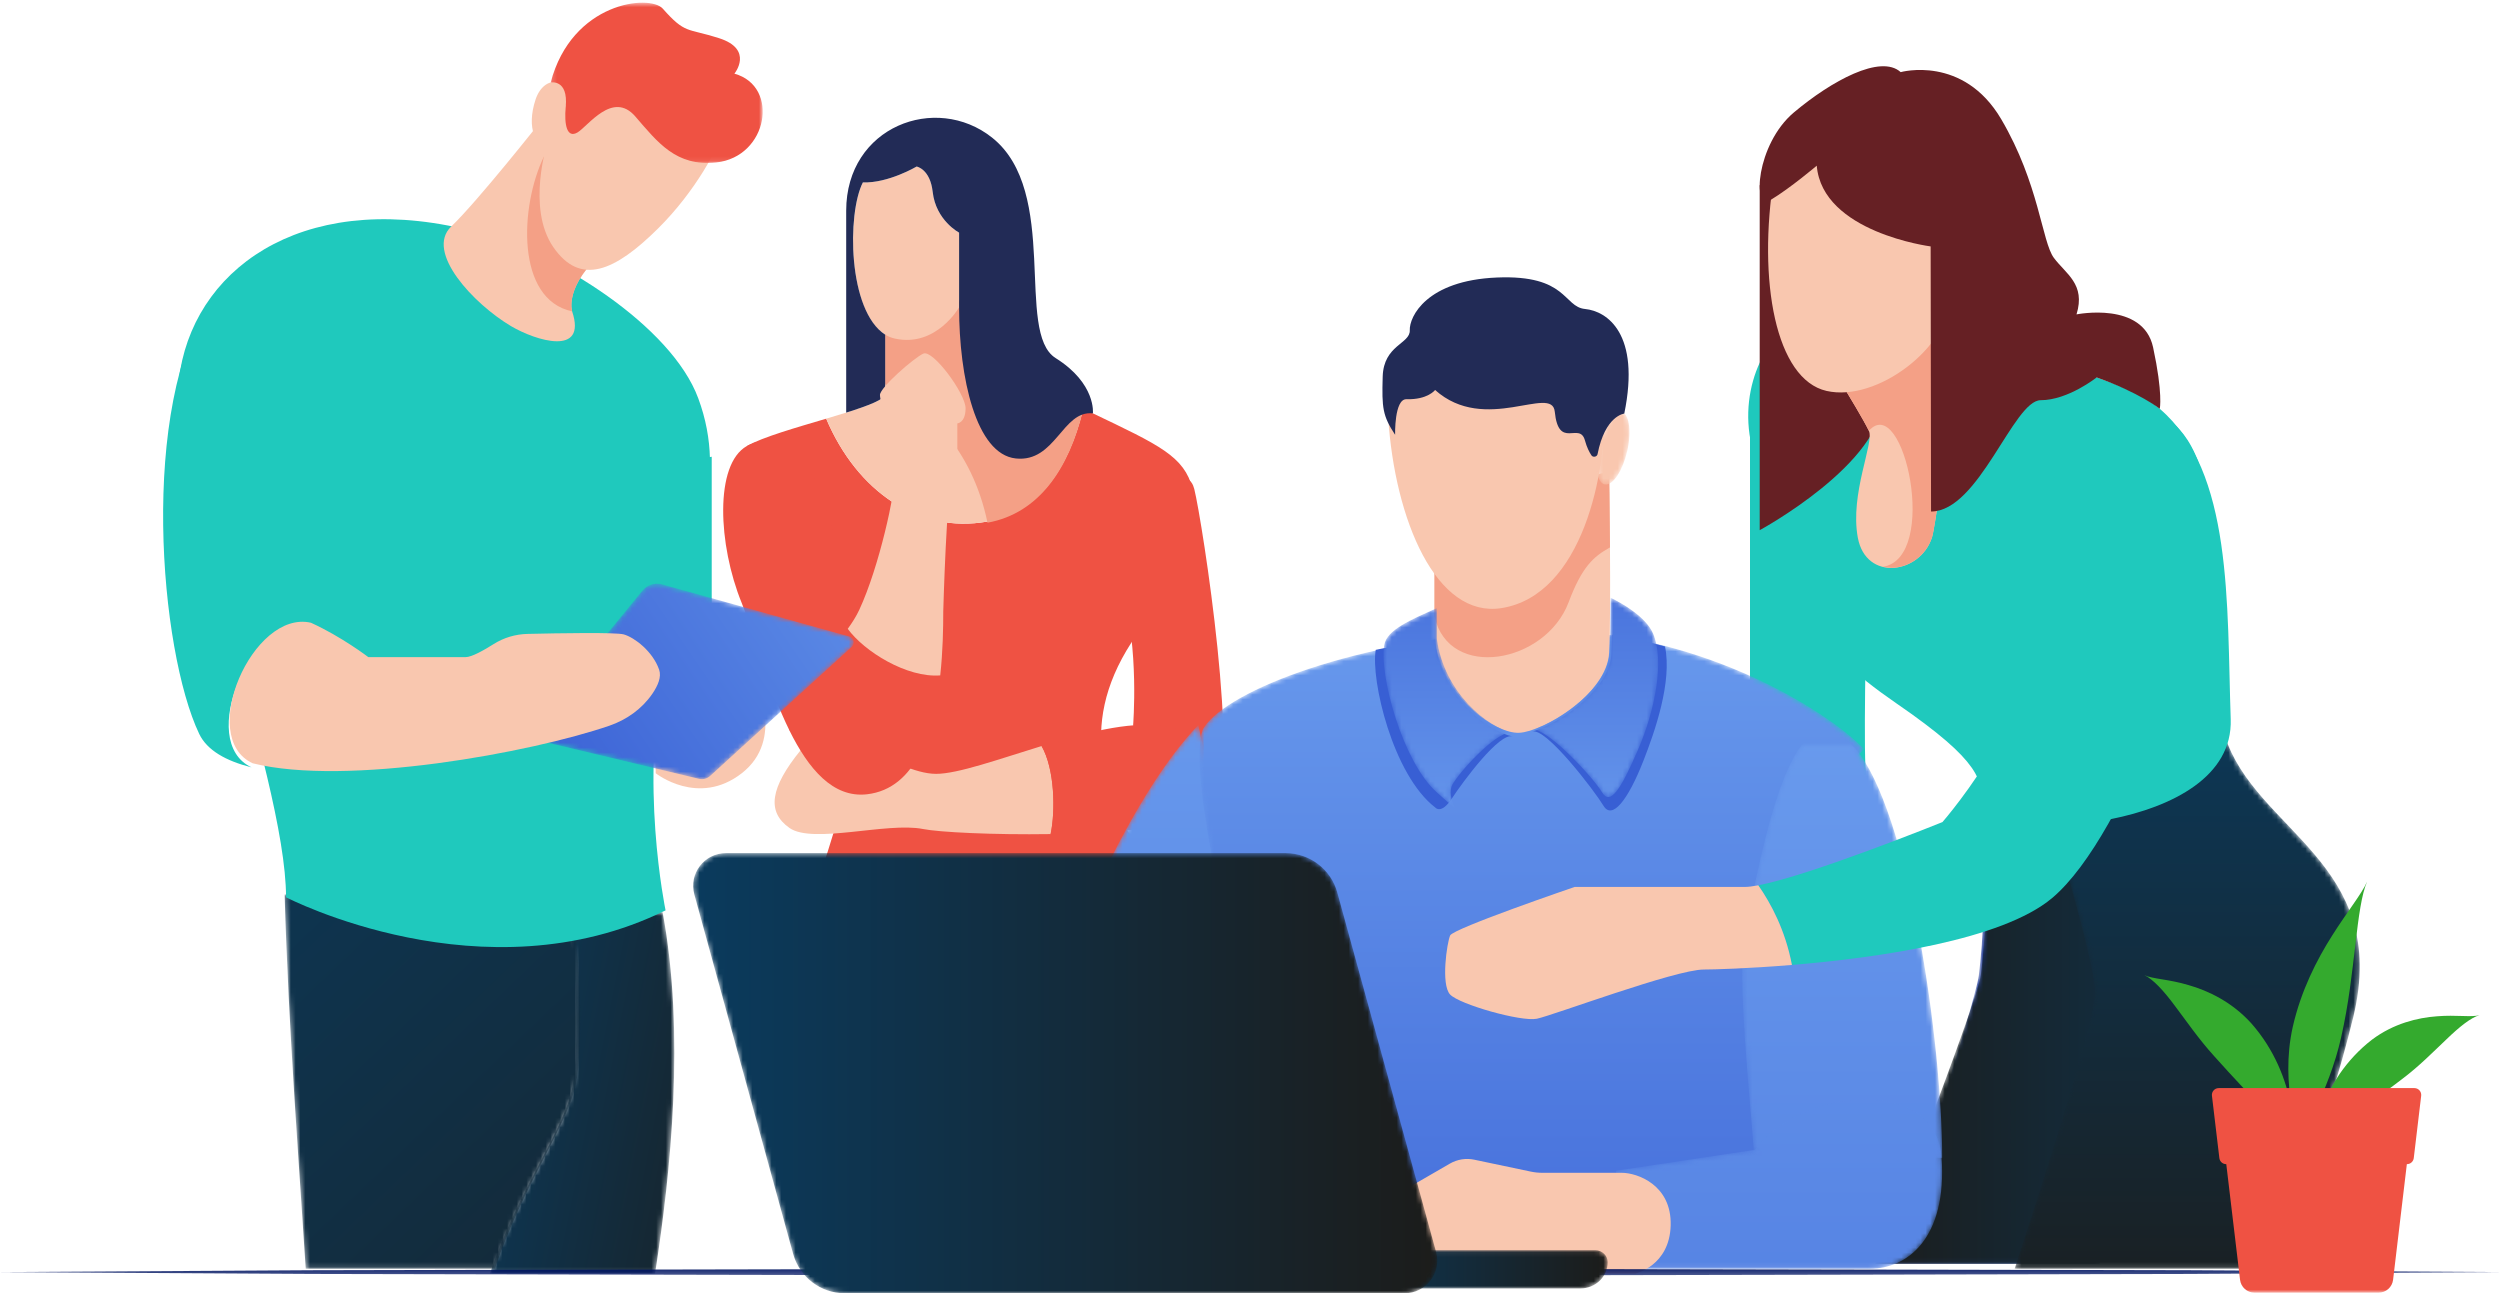
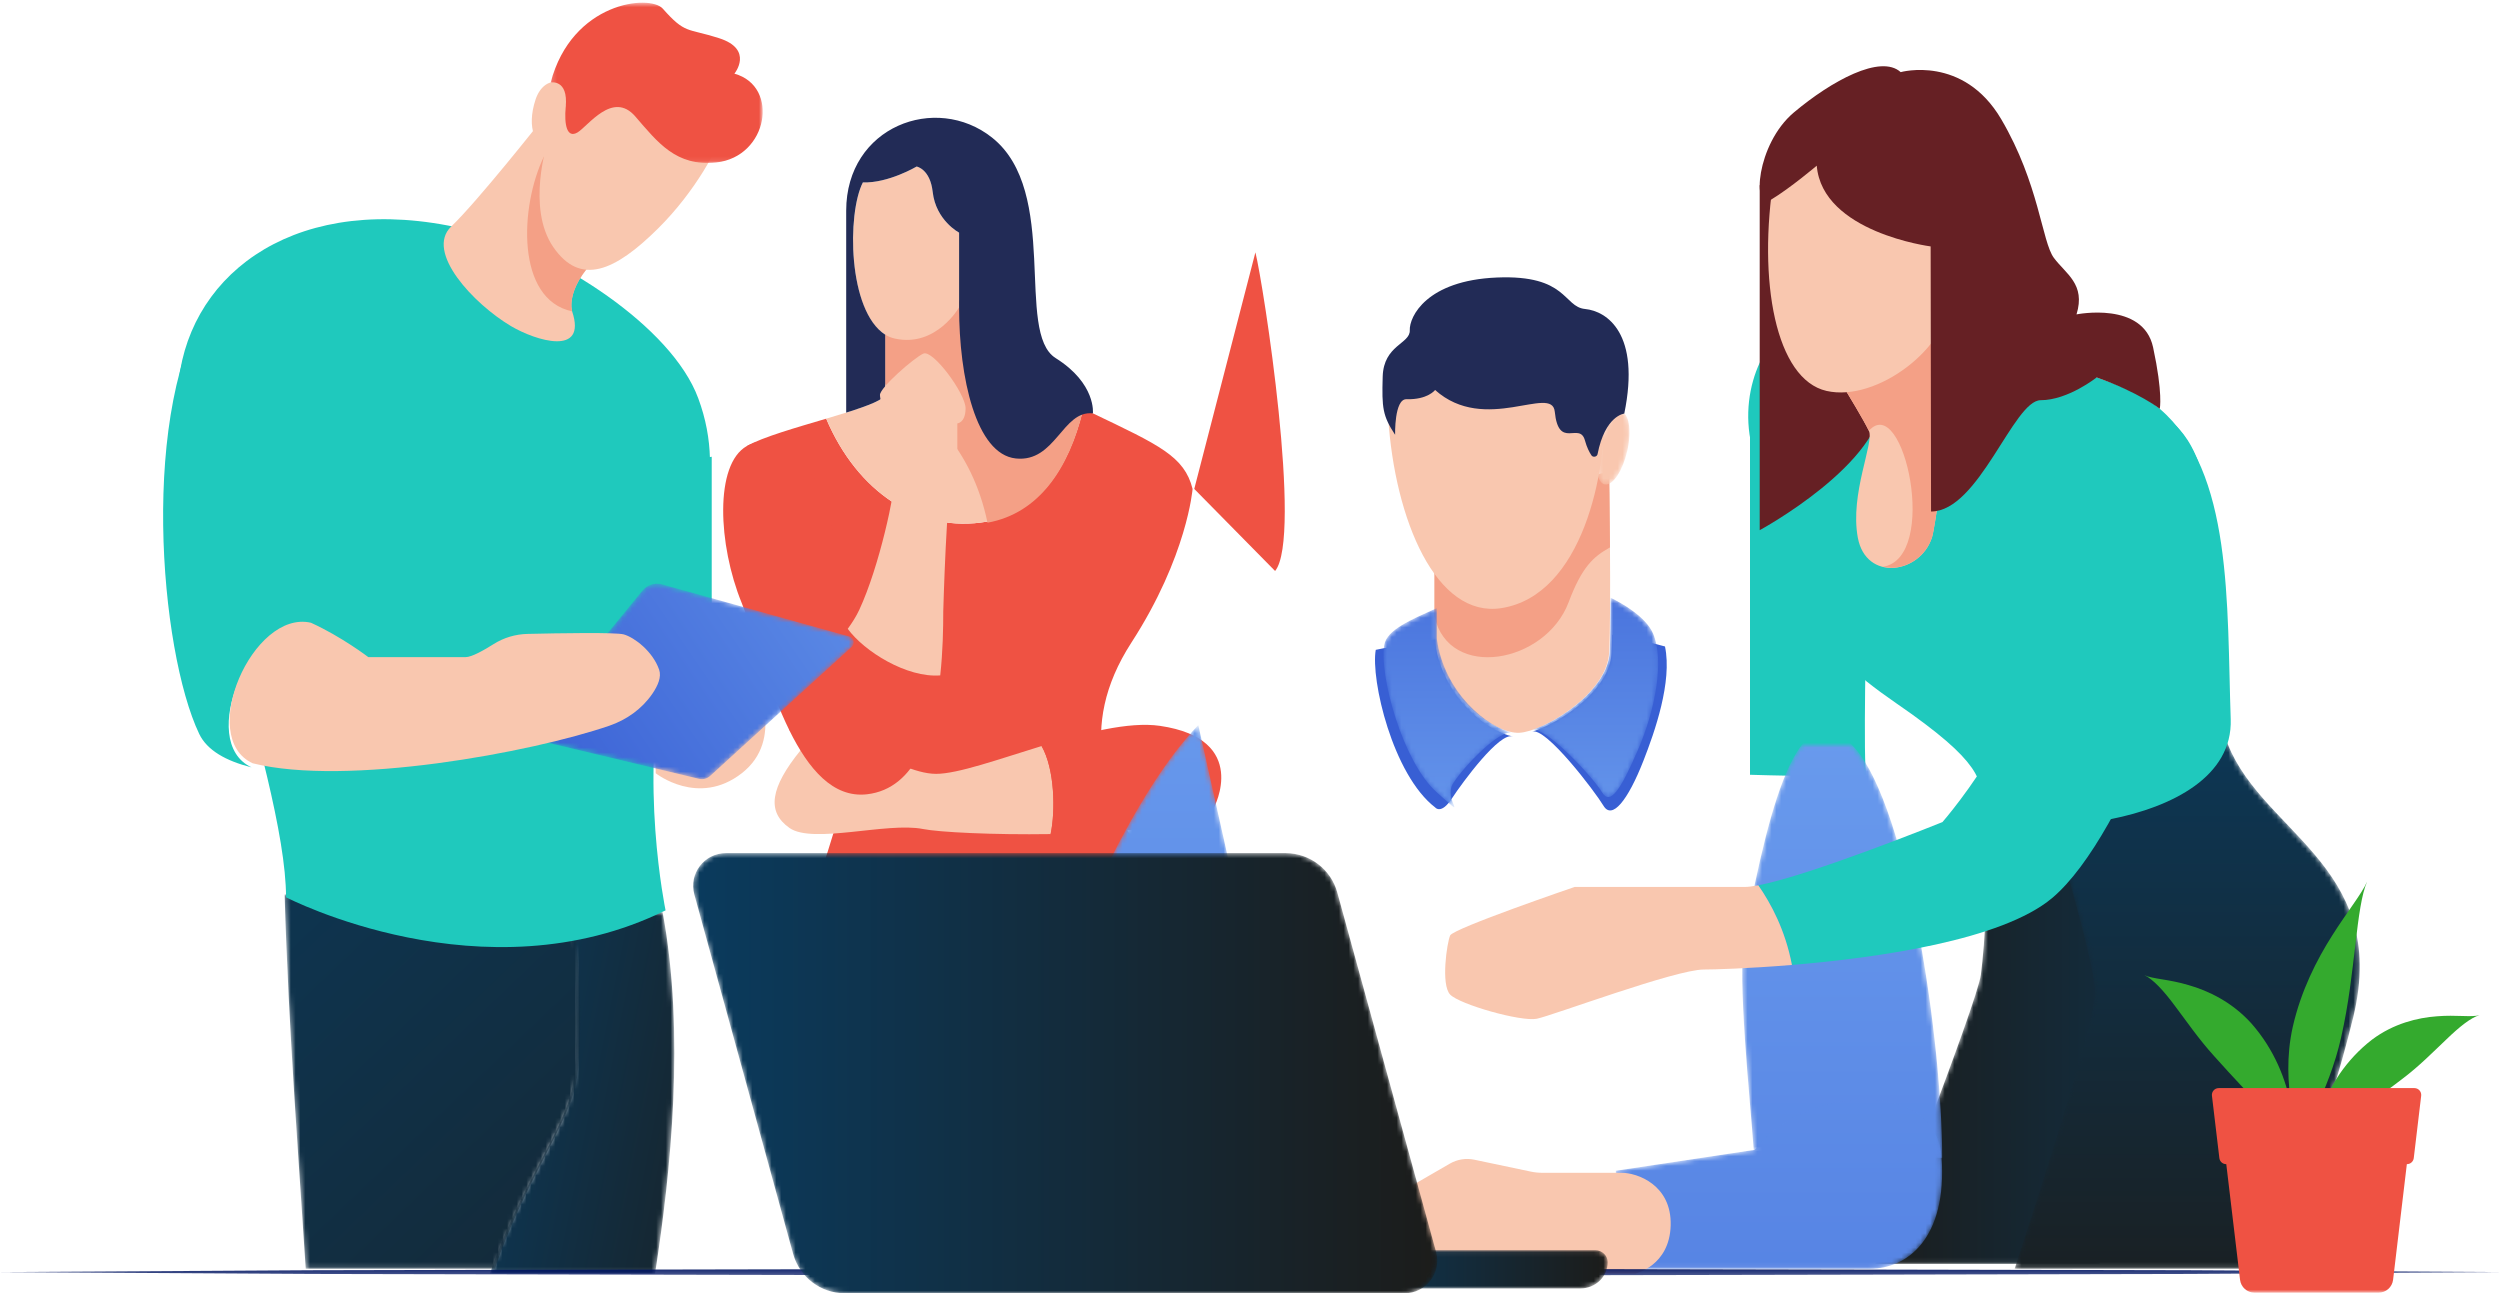
<svg xmlns="http://www.w3.org/2000/svg" xmlns:xlink="http://www.w3.org/1999/xlink" height="269" viewBox="0 0 520 269" width="520">
  <linearGradient id="a" x1="49.785%" x2="50.412%" y1="123.565%" y2="-27.838%">
    <stop offset="0" stop-color="#385ed4" />
    <stop offset="1" stop-color="#001462" />
  </linearGradient>
  <linearGradient id="b">
    <stop offset="0" stop-color="#0a3b5e" />
    <stop offset="1" stop-color="#1c1c1a" />
  </linearGradient>
  <linearGradient id="c" x1="177.327%" x2="-8.801%" xlink:href="#b" y1="50.001%" y2="50.001%" />
  <linearGradient id="d" x1="50.001%" x2="50.001%" xlink:href="#b" y1="-19.043%" y2="121.578%" />
  <linearGradient id="e">
    <stop offset="0" stop-color="#8cc6ff" />
    <stop offset="1" stop-color="#385ed4" />
  </linearGradient>
  <linearGradient id="f" x1="49.999%" x2="49.999%" xlink:href="#e" y1="-230.866%" y2="287.906%" />
  <linearGradient id="g" x1="50%" x2="50%" xlink:href="#e" y1="-114.171%" y2="146.464%" />
  <linearGradient id="h" x1="49.997%" x2="49.997%" xlink:href="#e" y1="274.746%" y2="-81.874%" />
  <linearGradient id="i" x1="49.999%" x2="49.999%" xlink:href="#e" y1="258.604%" y2="-70.276%" />
  <linearGradient id="j" x1="50%" x2="50%" xlink:href="#e" y1="-266.705%" y2="357.95%" />
  <linearGradient id="k" x1="49.999%" x2="49.999%" xlink:href="#e" y1="-833.218%" y2="644.227%" />
  <linearGradient id="l" x1="-22.987%" x2="163.851%" xlink:href="#b" y1="23.297%" y2="92.437%" />
  <linearGradient id="m" x1="-43.465%" x2="201.917%" xlink:href="#b" y1="-73.584%" y2="247.721%" />
  <linearGradient id="n" x1="-16.283%" x2="110.905%" y1="75.422%" y2="23.387%">
    <stop offset="0" stop-color="#385ed4" />
    <stop offset="1" stop-color="#5d8ce6" />
  </linearGradient>
  <linearGradient id="o" x1=".002%" x2="100.001%" xlink:href="#b" y1="49.994%" y2="49.994%" />
  <linearGradient id="p" x1="-0%" x2="100.001%" xlink:href="#b" y1="49.999%" y2="49.999%" />
  <mask id="q" fill="#fff">
    <path d="m18.595 4.827c2.028 14.03.76 30.011 0 36.049-.758 6.036-18.193 60.007-18.193 60.007h42.505l11.706-57.175-15.537-43.678z" fill="#fff" fill-rule="evenodd" />
  </mask>
  <mask id="r" fill="#fff">
    <path d="m22.028 4.807c2.06 13.969.771 29.882 0 35.893-.77 6.01-22.004 60.2-22.004 60.2h46.69l11.886-57.381-15.776-43.489z" fill="#fff" fill-rule="evenodd" />
  </mask>
  <mask id="s" fill="#fff">
    <path d="m6.273 12.324s10.504 34.483 10.504 41.192c0 6.711-16.732 57.38-16.732 57.38h53.349s11.464-29.083 17.083-52.322c7.784-32.197-20.433-38.644-26.731-58.574z" fill="#fff" fill-rule="evenodd" />
  </mask>
  <mask id="t" fill="#fff">
    <path d="m.243 111.801h37.793l23.621-55.492-12.412-55.489c-26.327 27.401-49.001 110.981-49.001 110.981" fill="#fff" fill-rule="evenodd" />
  </mask>
  <mask id="u" fill="#fff">
    <path d="m66.36.25c-33.008 1.97-59.707 12.135-64.911 20.041-3.807 5.784 4.53 44.82 10.332 60.365 5.8 15.542 8.338 32.17 8.338 46.264s93.356-.543 93.899 0c.545.543 11.602-34.337 13.05-51.688 1.45-17.348-1.812-36.505 11.602-50.422-5.23-5.926-31.935-24.726-66.63-24.729-1.872 0-3.762.055-5.68.169" fill="#fff" fill-rule="evenodd" />
  </mask>
  <mask id="v" fill="#fff">
    <path d="m.499 7.713c-.922 4.181-.33 7.791 1.326 8.059 1.653.268 3.742-2.903 4.666-7.085.922-4.183.33-7.792-1.325-8.06-.067-.011-.133-.016-.2-.016-1.619 0-3.581 3.087-4.467 7.102" fill="#fff" fill-rule="evenodd" />
  </mask>
  <mask id="w" fill="#fff">
    <path d="m.924 8.15c-1.076 6.216 3.775 24.286 10.936 30.667s1.188 1.565 3.413-1.926c2.221-3.49 9.825-11.483 12.462-10.437l-.012-.019c-5.35-1.141-14.325-8.291-15.862-19.562v-6.389c-5.392 2.434-10.386 4.493-10.936 7.666" fill="#fff" fill-rule="evenodd" />
  </mask>
  <mask id="x" fill="#fff">
    <path d="m16.814 11.638c-.395 7.482-10.296 14.315-16.153 16.187 2.934-.713 12.782 9.966 14.512 12.906 1.755 2.983 3.926-.496 7.49-8.674 3.629-8.326 5.594-18.715 3.161-24.311-1.492-3.431-6.333-6.217-8.808-7.409-.014 4.663-.07 8.818-.202 11.3" fill="#fff" fill-rule="evenodd" />
  </mask>
  <mask id="y" fill="#fff">
    <path d="m.903 39.545c-1.647 8.84 1.156 34.1 1.881 44.765l39.193 1.586c0-24.131-7.017-72.49-18.146-85.278s-17.419 9.334-22.929 38.927" fill="#fff" fill-rule="evenodd" />
  </mask>
  <mask id="z" fill="#fff">
    <path d="m28.978 11.167-28.884 4.351.386 20.391h52.427c7.764 0 16.116-6.254 14.945-23.194-.579-8.355-7.704-12.011-15.931-12.011-8.457 0-18.076 3.864-22.942 10.463" fill="#fff" fill-rule="evenodd" />
  </mask>
  <mask id="A" fill="#fff">
    <path d="m17.016.73c1.829 8.551 2.576 28.272 1.011 36.483-1.664 8.727-11.117 20.987-17.13 38.684h34.355c3.294-21.262 6.27-49.799 1.573-75.167z" fill="#fff" fill-rule="evenodd" />
  </mask>
  <mask id="B" fill="#fff">
-     <path d="m.89.73-.813 34.591s3.953 18.991 6.653 40.576h9.071c5.979-17.697 15.378-29.956 17.032-38.684 1.556-8.211.813-27.932-1.005-36.483z" fill="#fff" fill-rule="evenodd" />
-   </mask>
+     </mask>
  <mask id="C" fill="#fff">
    <path d="m.2.045c.811 28.271 3.046 56.405 4.389 77.848h39.358c5.931-17.692 15.255-29.948 16.896-38.673 1.543-8.209.806-27.924-.997-36.473-.232-1.097-.48-2.021-.745-2.702z" fill="#fff" fill-rule="evenodd" />
  </mask>
  <mask id="D" fill="#fff">
    <path d="m.163.561h44.107v33.335h-44.107z" fill="#fff" fill-rule="evenodd" />
  </mask>
  <mask id="E" fill="#fff">
    <path d="m23.626 1.856-22.935 28.038c-.886 1.083-.338 2.727 1.015 3.051l33.696 8.05c.818.197 1.676-.029 2.299-.596l29.431-26.841c.74-.674.451-1.904-.509-2.171l-38.912-10.832c-.346-.097-.699-.144-1.048-.144-1.158 0-2.277.516-3.038 1.444" fill="#fff" fill-rule="evenodd" />
  </mask>
  <mask id="F" fill="#fff">
    <path d="m0.0.121h520.095v1.591h-520.095z" fill="#fff" fill-rule="evenodd" />
  </mask>
  <mask id="G" fill="#fff">
    <path d="m2.897.038c-1.433 0-2.597 1.116-2.597 2.491v2.976c0 1.379 1.164 2.494 2.597 2.494h54.814c3.141 0 5.69-2.45 5.69-5.471 0-1.375-1.161-2.491-2.594-2.491z" fill="#fff" fill-rule="evenodd" />
  </mask>
  <mask id="H" fill="#fff">
    <path d="m6.982.455c-4.49 0-7.749 4.27-6.56 8.599l20.549 74.752c1.33 4.84 5.733 8.194 10.755 8.194h116.421c4.49 0 7.749-4.272 6.559-8.6l-20.547-74.75c-1.33-4.84-5.735-8.194-10.757-8.194z" fill="#fff" fill-rule="evenodd" />
  </mask>
  <mask id="I" fill="#fff">
    <path d="m.963.05h40.209v41.078h-40.209z" fill="#fff" fill-rule="evenodd" />
  </mask>
  <g fill="none" fill-rule="evenodd">
    <g transform="translate(150 24)">
      <path d="m15.795 206.002c2.586 10.967 6.389 23.278 10.338 34.891h65.471c1.476-4.776 2.944-9.904 4.337-15.346 8.045-31.441-.423-58.63-8.043-70.951-7.62-12.322-14.182-26.978-2.56-44.949 11.624-17.969 12.72-31.949 12.72-31.949-1.695-6.797-6.986-9.135-20.73-15.717 0 0-.82-.275-2.094-.707-2.911 11.865-9.054 21.299-19.935 23.223-14.179 2.505-26.979-6.175-33.451-21.411-6.242 1.85-13.194 3.82-16.505 5.691 0 0 17.357 37.811 20.667 59.191 3.309 21.382-18.128 44.472-10.215 78.035" fill="#ef5243" />
      <path d="m55.298 84.496c10.882-1.924 17.024-11.358 19.935-23.223-4.555-1.545-15.266-5.235-18.242-6.731-3.81-1.912-2.752-17.418-2.752-17.418l-20.12 5.762v15.057c0 1.41-5.748 3.209-12.273 5.143 6.474 15.236 19.272 23.915 33.451 21.409" fill="#f9c7af" />
      <path d="m54.24 37.375-20.118 5.762v12.795c8.502 4.609 18.04 13.164 21.279 28.789 10.815-1.964 16.931-11.373 19.833-23.198-4.555-1.548-15.266-5.237-18.242-6.731-3.81-1.912-2.752-17.418-2.752-17.418" fill="#f4a086" />
      <path d="m66.65 131.179c-8.978 2.755-17.452 5.784-21.937 5.784-8.89 0-22.014-12.533-28.221-4.87-6.207 7.661-7.128 12.73-2.269 16.13 4.859 3.398 20.33-1.276 27.74.21 3.305.665 14.585 1.242 26.565 1.056 1.019-4.778.872-13.515-1.878-18.311" fill="#f9c7af" />
-       <path d="m98.405 77.697c-2.086-8.377-19.264 7.011-15.029 21.031 3.63 12.021 2.31 28.176 2.31 28.176l16.816 17.07c5.717-7.011-2.403-59.479-4.097-66.277" fill="#ef5243" />
+       <path d="m98.405 77.697l16.816 17.07c5.717-7.011-2.403-59.479-4.097-66.277" fill="#ef5243" />
      <path d="m91.284 126.98c-6.504-.954-15.813 1.491-24.633 4.199 2.75 4.797 2.897 13.533 1.878 18.312 14.864-.231 30.809-1.636 33.974-5.517 0 0 7.62-14.232-11.219-16.994" fill="#ef5243" />
      <path d="m29.478 13.938c-3.533 6.891-3.14 30.322 6.671 32.489 8.57 1.891 13.342-6.5 13.342-6.5v-15.539s-4.834-2.526-5.493-8.481c-.53-4.762-3.337-5.267-3.337-5.267s-5.886 3.496-11.183 3.298" fill="#f9c7af" />
      <path d="m14.223 127.968c-4.43-8.948-7.373-20.232-9.965-26.599-4.894-12.015-5.69-28.768 1.083-32.592 12.49-6.419 17.781 15.652 18.628 22.057.847 6.408 2.541 21.378 7.198 26.744z" fill="#ef5243" />
      <path d="m69.568 50.478c-8.466-5.308.971-34.595-13.227-45.864-11.687-9.279-30.333-2.301-30.333 15.218v41.993c4.624-1.45 8.112-2.784 8.112-3.882v-12.063-.272c-7.791-4.979-7.951-25.214-4.643-31.669 5.297.196 11.183-3.3 11.183-3.3s2.807.505 3.337 5.268c.661 5.954 5.493 8.48 5.493 8.48v15.541c0 14.593 3.501 30.547 11.788 31.432 8.289.886 9.7-10.087 16.048-9.378 0 0 .707-6.196-7.759-11.504" fill="#222b56" />
      <path d="m26.329 106.794c-4.624 6.341-11.866 11.885-12.107 21.18 3.933 7.937 9.033 14.038 16.097 13.238 10.415-1.177 14.017-13.473 15.25-24.73-6.955.538-15.818-4.987-19.24-9.689" fill="#ef5243" />
      <path d="m42.053 49.551c-1.986.905-9.025 7.065-9.025 8.605 0 1.538 3.159 13.132 3.159 16.666 0 3.532-3.227 18.925-7.463 28.032-.637 1.371-1.468 2.67-2.394 3.941 3.422 4.702 12.284 10.227 19.238 9.689.546-4.987.628-9.773.628-13.294 0 0 .713-25.749 1.875-27.578 1.061-1.671 1.053-4.423 1.053-6.772v-4.77s1.615-.104 1.71-2.891c.002-.084.003-.169.003-.256 0-3.039-6.799-12.276-8.784-11.371" fill="#f9c7af" />
      <path d="m214 62v75.153s24.993.766 24.23 0c-.762-.764 0-34.915 0-34.915z" fill="#1fc9bd" />
    </g>
-     <path d="m18.595 4.827c2.028 14.03.76 30.011 0 36.049-.758 6.036-18.193 60.007-18.193 60.007h42.505l11.706-57.175-15.537-43.678z" fill="url(#a)" mask="url(#q)" transform="translate(393 162)" />
    <path d="m22.028 4.807c2.06 13.969.771 29.882 0 35.893-.77 6.01-22.004 60.2-22.004 60.2h46.69l11.886-57.381-15.776-43.489z" fill="url(#c)" mask="url(#r)" transform="translate(390 162)" />
    <path d="m6.273 12.324s10.504 34.483 10.504 41.192c0 6.711-16.732 57.38-16.732 57.38h53.349s11.464-29.083 17.083-52.322c7.784-32.197-20.433-38.644-26.731-58.574z" fill="url(#d)" mask="url(#s)" transform="translate(419 153)" />
    <g transform="translate(363 13)">
      <path d="m9.37 55.121c-6.352 3.058-12.152 16.679-6.352 29.467 5.801 12.787 6.627 10.501 8.828 20.539 2.2 10.039 1.335 15.6 19.515 28.109 18.18 12.508 17.629 15.846 18.453 22.238.827 6.394 52.001 5.004 51.177-18.902-.827-23.908.479-51.515-14.757-64.538-15.234-13.022-76.864-16.913-76.864-16.913" fill="#1fc9bd" />
      <path d="m3.018 25.518v71.76s25.787-13.979 25.556-27.656c-.229-13.677-11.659-44.104-11.659-44.104z" fill="#662024" />
      <path d="m21.128 68.578s3.433 5.616 4.598 8.029c1.164 2.415-4.002 13.085-2.299 22.232 1.704 9.145 12.904 7.588 15.408 0 .755-2.286 2.757-18.515 2.757-18.515v-26.835z" fill="#f9c7af" />
      <path d="m25.726 76.607c7.247-8.203 14.748 26.527 2.869 28.29.03.008.058.01.088.017l1.701.19c3.462-.005 7.145-2.302 8.452-6.267.755-2.286 2.757-18.514 2.757-18.514v-26.835l-20.464 15.089s3.435 5.616 4.598 8.029" fill="#f4a086" />
      <path d="m6.027 23.471c-3.523 22.077.352 42.43 10.887 44.84 10.537 2.41 25.641-9.231 25.641-19.503 0-10.272 10.186-37.031-1.404-43.14-11.592-6.111-32.879 3.734-35.124 17.804" fill="#f9c7af" />
      <path d="m14.885 21.459s-5.505 4.671-9.541 7.095c-4.036 2.423-3.047-11.574 4.77-18.154 7.818-6.578 18.071-12.178 22.227-8.398 0 0 13.023-3.639 20.919 9.798 7.896 13.439 8.452 25.477 10.945 28.836 2.494 3.36 6.649 5.459 4.711 11.758 0 0 13.853-2.8 15.931 6.859 2.078 9.659 1.387 12.781 1.387 12.781s-4.304-3.401-13.136-6.526c0 0-5.947 4.734-11.628 4.734s-12.836 23.155-22.812 23.155l-.083-55.141s-22.534-2.903-23.691-16.797" fill="#662024" />
    </g>
    <path d="m.243 111.801h37.793l23.621-55.492-12.412-55.489c-26.327 27.401-49.001 110.981-49.001 110.981" fill="url(#f)" mask="url(#t)" transform="translate(200 150)" />
-     <path d="m66.36.25c-33.008 1.97-59.707 12.135-64.911 20.041-3.807 5.784 4.53 44.82 10.332 60.365 5.8 15.542 8.338 32.17 8.338 46.264s93.356-.543 93.899 0c.545.543 11.602-34.337 13.05-51.688 1.45-17.348-1.812-36.505 11.602-50.422-5.23-5.926-31.935-24.726-66.63-24.729-1.872 0-3.762.055-5.68.169" fill="url(#g)" mask="url(#u)" transform="translate(249 131)" />
    <g transform="translate(288 61)">
      <path d="m46.702 37.108s.462 28.997 0 37.652c-.462 8.655-13.777 16.446-18.715 16.66-4.941.218-15.892-7.14-17.611-19.475v-26.182z" fill="#f9c7af" />
      <path d="m46.876 52.861c-.058-8.403-.174-15.753-.174-15.753l-36.326 8.655v21.469c3.027 13.421 23.115 9.752 27.898-2.965 2.742-7.291 5.085-9.456 8.603-11.407" fill="#f4a086" />
      <path d="m.745 25.843c1.365 21.244 9.956 41.809 23.574 39.641 16.887-2.69 22.016-28.496 21.349-42.563s-8.621-22.856-20.73-22.869c-11.518-.011-25.347 7.803-24.192 25.791" fill="#f9c7af" />
    </g>
    <path d="m.499 7.713c-.922 4.181-.33 7.791 1.326 8.059 1.653.268 3.742-2.903 4.666-7.085.922-4.183.33-7.792-1.325-8.06-.067-.011-.133-.016-.2-.016-1.619 0-3.581 3.087-4.467 7.102" fill="#f9c7af" mask="url(#v)" transform="translate(332 85)" />
    <g transform="translate(286 57)">
      <path d="m4.183 33.437c-2.593-3.964-2.773-5.523-2.582-12.107s5.749-6.813 5.633-9.626c-.118-2.816 3.474-10.375 18.138-10.982 14.664-.607 13.782 6.111 18.323 6.548 4.542.437 11.584 5.094 8.154 21.76 0 0-3.986.38-5.557 8.435-.112.571-.95.738-1.278.241-.451-.678-.961-1.68-1.343-3.087-1.097-4.026-5.484 2.025-6.281-6.002-.567-5.718-14.529 4.778-24.888-4.501 0 0-1.537 2.046-5.95 1.917-2.563-.076-2.369 7.405-2.369 7.405" fill="#222b56" />
      <g fill="#385fd4">
        <path d="m12.539 110.965s1.207 1.544 3.463-1.898c2.255-3.442 9.969-13.894 12.643-12.861l-.013-.019c-5.426-1.126-14.533-8.176-16.093-19.288v-.899c-4.315.601-8.451 1.335-12.382 2.166-1.086 6.139 3.523 26.012 12.382 32.799" />
        <path d="m49.192 78.997c-.406 7.523-10.599 14.386-16.524 16.193 2.798-1.087 13.075 12.429 14.857 15.406 1.78 2.98 5.053-1.052 8.309-9.361 2.363-6.034 6.016-16.428 4.485-23.769-3.502-.978-7.176-1.809-10.998-2.445-.032 1.562-.073 2.926-.129 3.977" />
      </g>
    </g>
    <path d="m.924 8.15c-1.076 6.216 3.775 24.286 10.936 30.667s1.188 1.565 3.413-1.926c2.221-3.49 9.825-11.483 12.462-10.437l-.012-.019c-5.35-1.141-14.325-8.291-15.862-19.562v-6.389c-5.392 2.434-10.386 4.493-10.936 7.666" fill="url(#h)" mask="url(#w)" transform="translate(287 126)" />
    <path d="m16.814 11.638c-.395 7.482-10.296 14.315-16.153 16.187 2.934-.713 12.782 9.966 14.512 12.906 1.755 2.983 3.926-.496 7.49-8.674 3.629-8.326 5.594-18.715 3.161-24.311-1.492-3.431-6.333-6.217-8.808-7.409-.014 4.663-.07 8.818-.202 11.3" fill="url(#i)" mask="url(#x)" transform="translate(318 124)" />
    <path d="m.903 39.545c-1.647 8.84 1.156 34.1 1.881 44.765l39.193 1.586c0-24.131-7.017-72.49-18.146-85.278s-17.419 9.334-22.929 38.927" fill="url(#j)" mask="url(#y)" transform="translate(362 155)" />
    <path d="m28.978 11.167-28.884 4.351.386 20.391h52.427c7.764 0 16.116-6.254 14.945-23.194-.579-8.355-7.704-12.011-15.931-12.011-8.457 0-18.076 3.864-22.942 10.463" fill="url(#k)" mask="url(#z)" transform="translate(336 228)" />
    <g transform="translate(131 85)">
      <path d="m179.92 178.827 2.493-2.355 7.583 2.708c1.317.47 2.703.71 4.1.71h15.049s7.121-1.538 7.355-10.006c.233-8.469-7.003-10.94-10.155-10.94h-16.499c-.826 0-1.653-.084-2.462-.256l-11.734-2.471c-1.735-.365-3.54-.075-5.076.814l-6.65 3.848c-1.285.747-2.469 1.66-3.518 2.719l-12.065 12.184c-1.503 1.517-.437 4.107 1.69 4.107h27.222c.99 0 1.944-.38 2.667-1.063" fill="#f9c7af" />
      <path d="m319.731 2.143c-11.302-6.581-31.11 12.14-26.847 34.266 4.261 22.128-19.857 49.584-19.857 49.584s-27.333 11.057-38.305 13.155c2.63 3.766 5.63 9.357 6.994 16.562 17.95-1.49 43.708-5.167 54.118-13.91 15.731-13.21 32.444-61.924 32.447-77.402.005-18.009-8.55-22.255-8.55-22.255" fill="#1fc9bd" />
      <path d="m231.862 99.487h-35.34s-25.237 8.615-25.893 10.088c-.654 1.471-1.966 10.231 0 12.292 1.966 2.059 14.749 5.692 18.027 5.032 3.278-.661 28.843-10.238 34.743-10.238 1.995 0 9.14-.192 18.318-.953-1.364-7.203-4.365-12.796-6.995-16.562-1.148.219-2.118.34-2.859.34" fill="#f9c7af" />
      <path d="m5.382 75.829s8.856 7.06 17.912 0c9.056-7.06 2.818-19.118 2.818-19.118l-20.73 11.129z" fill="#f9c7af" />
      <path d="m17.037 10v52.794h-17.037v-49.904z" fill="#1fc9bd" />
    </g>
    <path d="m17.016.73c1.829 8.551 2.576 28.272 1.011 36.483-1.664 8.727-11.117 20.987-17.13 38.684h34.355c3.294-21.262 6.27-49.799 1.573-75.167z" fill="url(#l)" mask="url(#A)" transform="translate(101 189)" />
    <path d="m.89.73-.813 34.591s3.953 18.991 6.653 40.576h9.071c5.979-17.697 15.378-29.956 17.032-38.684 1.556-8.211.813-27.932-1.005-36.483z" mask="url(#B)" transform="translate(87 189)" />
    <path d="m.2.045c.811 28.271 3.046 56.405 4.389 77.848h39.358c5.931-17.692 15.255-29.948 16.896-38.673 1.543-8.209.806-27.924-.997-36.473-.232-1.097-.48-2.021-.745-2.702z" fill="url(#m)" mask="url(#C)" transform="translate(59 186)" />
    <g transform="translate(33)">
      <path d="m66.522 48.375c-34.734-9.39-58.194 6.234-62.046 28.669-3.516 20.49 22.02 83.935 22.02 109.592 0 0 41.171 21.381 78.942 2.72 0 0-5.666-27.212 0-51.313 5.666-24.101 13.199-37.91 6.798-55.2-5.59-15.104-29.47-30.076-45.715-34.469" fill="#1fc9bd" />
      <path d="m79.503 25.201s-13.111 16.61-18.641 21.904c-5.53 5.293 4.676 16.125 12.418 20.721 5.116 3.035 15.902 6.407 12.722-3.066 0 0-1.798-5.293 6.913-12.814 0 0-9.679-29.114-13.413-26.746" fill="#f9c7af" />
      <path d="m92.915 51.946s-4.489-13.495-8.531-21.362l-4.27 2.03c-4.976 10.284-5.869 29.658 5.887 32.147 0 0-1.798-5.294 6.913-12.815" fill="#f4a086" />
      <path d="m84.671 22.211c1.109-6.334-4.509-6.808-6.27-1.522-2.014 6.039.205 10.225 2.511 8.83 0 0-4.476 13.639 1.16 21.853 5.636 8.215 12.829 5.058 21.824-3.866 7.733-7.672 12.768-17.046 13.549-20.656 2.037-9.423-7.673-17.044-16.787-16.55-11.152.604-15.987 11.91-15.987 11.91" fill="#f9c7af" />
      <path d="m3.298 22.211c-.352 3.73.255 6.618 2.431 5.348 2.177-1.27 7.333-8.773 12.031-3.348 4.698 5.426 8.507 10.476 16.842 9.582 10.771-1.154 13.269-15.841 3.782-18.469 0 0 4.124-5.045-3.208-7.388-6.713-2.145-6.982-.816-11.68-6.125-2.705-3.058-18.913-1.427-23.332 15.35 0 0 3.682-.761 3.134 5.05" fill="#ef5243" mask="url(#D)" transform="translate(81.374)" />
      <path d="m31.412 130.503c.345-7.298 4.824-26.228 11.144-38.322 6.318-12.096 3.216-27.648-5.371-33.738-8.529-6.045-20.489-4.974-26.155 3.449-15.231 22.65-10.809 73.575-2.594 90.762 1.632 3.411 5.563 5.629 10.897 6.962-11.562-5.321.033-31.887 12.08-29.113" fill="#1fc9bd" />
    </g>
    <path d="m23.626 1.856-22.935 28.038c-.886 1.083-.338 2.727 1.015 3.051l33.696 8.05c.818.197 1.676-.029 2.299-.596l29.431-26.841c.74-.674.451-1.904-.509-2.171l-38.912-10.832c-.346-.097-.699-.144-1.048-.144-1.158 0-2.277.516-3.038 1.444" fill="url(#n)" mask="url(#E)" transform="translate(110 121)" />
    <g transform="translate(0 129)">
      <path d="m137.105 10.307c-1.331-3.834-5.134-6.711-7.354-7.349-1.612-.465-13.595-.255-20.032-.105-2.504.059-4.938.781-7.059 2.123-2.029 1.284-4.556 2.707-5.812 2.707h-20.234s-5.598-4.278-11.939-7.153c-12.09-2.785-23.724 23.887-12.122 29.231 19.512 4.876 58.022-2.244 74.209-7.818 3.585-1.235 6.768-3.495 8.923-6.635 1.151-1.679 1.936-3.509 1.418-5" fill="#f9c7af" />
      <path d="m0.0.918 65.011-.387 65.011-.142 130.024-.266 130.023.264 65.013.14 65.013.39-65.013.388-65.013.14-130.023.264-130.024-.266-65.011-.14z" fill="#001462" mask="url(#F)" transform="translate(0 134.677)" />
    </g>
    <path d="m2.897.038c-1.433 0-2.597 1.116-2.597 2.491v2.976c0 1.379 1.164 2.494 2.597 2.494h54.814c3.141 0 5.69-2.45 5.69-5.471 0-1.375-1.161-2.491-2.594-2.491z" fill="url(#o)" mask="url(#G)" transform="translate(271 260)" />
    <path d="m6.982.455c-4.49 0-7.749 4.27-6.56 8.599l20.549 74.752c1.33 4.84 5.733 8.194 10.755 8.194h116.421c4.49 0 7.749-4.272 6.559-8.6l-20.547-74.75c-1.33-4.84-5.735-8.194-10.757-8.194z" fill="url(#p)" mask="url(#H)" transform="translate(144 177)" />
    <g transform="translate(446 183)">
      <g fill="#34aa2e">
        <path d="m69.734 28.157c-1.747.476-4.167 2.414-6.833 4.986-2.709 2.553-5.639 5.581-9.325 8.346-2.24 1.734-4.457 3.306-6.595 4.834-2.089 1.564-4.165 3.024-5.958 4.518-3.651 2.926-6.437 5.815-7.397 7.983.959-2.147 1.368-6.128 3.19-10.956.873-2.425 2.163-4.98 3.867-7.541 1.74-2.52 3.968-4.978 6.683-7.071 4.508-3.39 9.538-4.581 13.531-4.869 4.026-.335 7.103.247 8.836-.231" />
        <path d="m32.195 57.2c.169-2.159-.884-5.63-1.581-10.203-.713-4.557-1.101-10.258.29-16.449 1.725-7.564 5.025-13.979 8.187-18.955 3.151-5.005 6.13-8.626 7.269-11.217-1.144 2.597-1.761 7.257-2.422 12.955-.686 5.706-1.379 12.419-2.996 19.501-1.302 5.796-3.397 10.704-5.224 14.822-1.838 4.103-3.354 7.382-3.523 9.546" />
        <path d="m.037 19.836c1.734.81 5.054.824 9.165 2.058 4.091 1.164 9.042 3.508 13.048 7.936 4.842 5.462 7.3 11.889 8.271 17.24 1.041 5.381.743 9.625 1.27 12.074-.524-2.483-2.771-6.098-5.951-9.929-3.149-3.89-7.215-7.925-11.24-12.479-3.34-3.682-5.858-7.404-8.239-10.54-2.334-3.16-4.566-5.547-6.324-6.36" />
      </g>
      <path d="m38.149.05h-34.162c-1.813 0-3.216 1.587-3.003 3.391l4.168 35.014c.18 1.525 1.47 2.673 3.001 2.673h25.827c1.532 0 2.821-1.148 3.003-2.673l4.167-35.014c.215-1.805-1.19-3.391-3.001-3.391" fill="#ef5243" mask="url(#I)" transform="translate(14.778 44.743)" />
      <path d="m14.085 44.919 1.543 12.966c.084.717.691 1.258 1.412 1.258h37.611c.721 0 1.328-.541 1.412-1.258l1.543-12.966c.101-.848-.56-1.596-1.414-1.596h-40.694c-.855 0-1.515.748-1.414 1.596" fill="#ef5243" />
    </g>
  </g>
</svg>